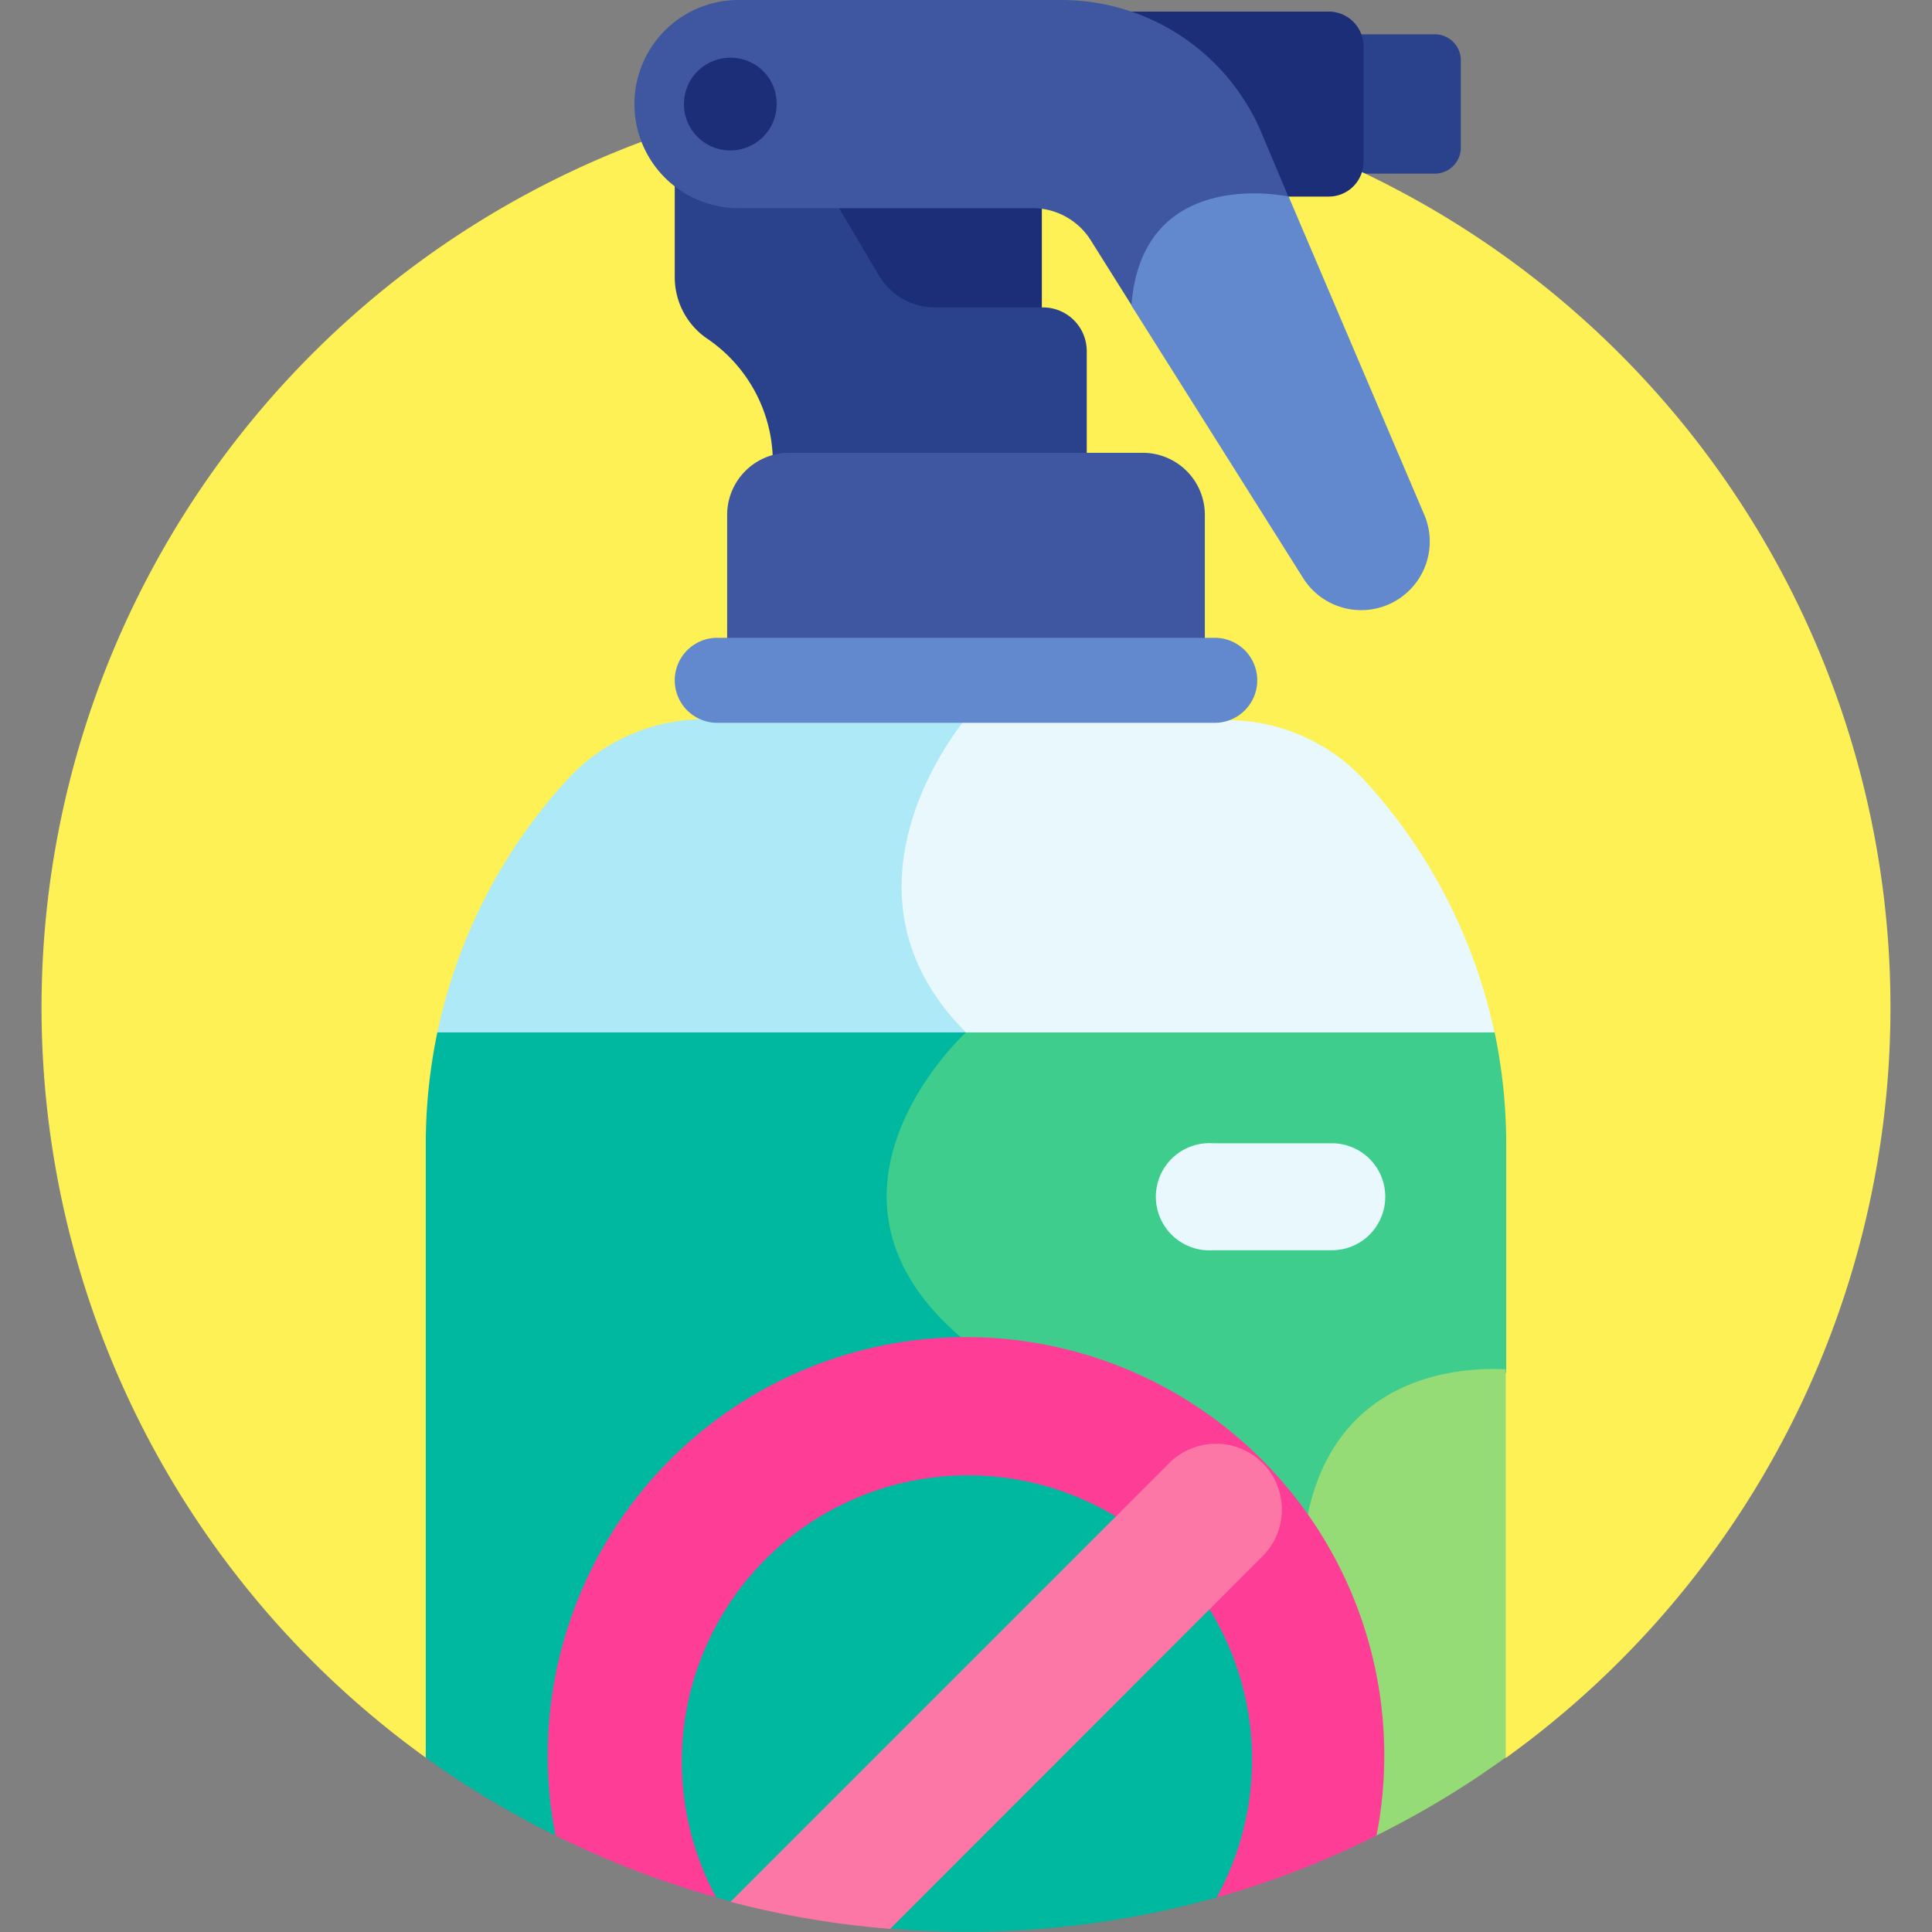
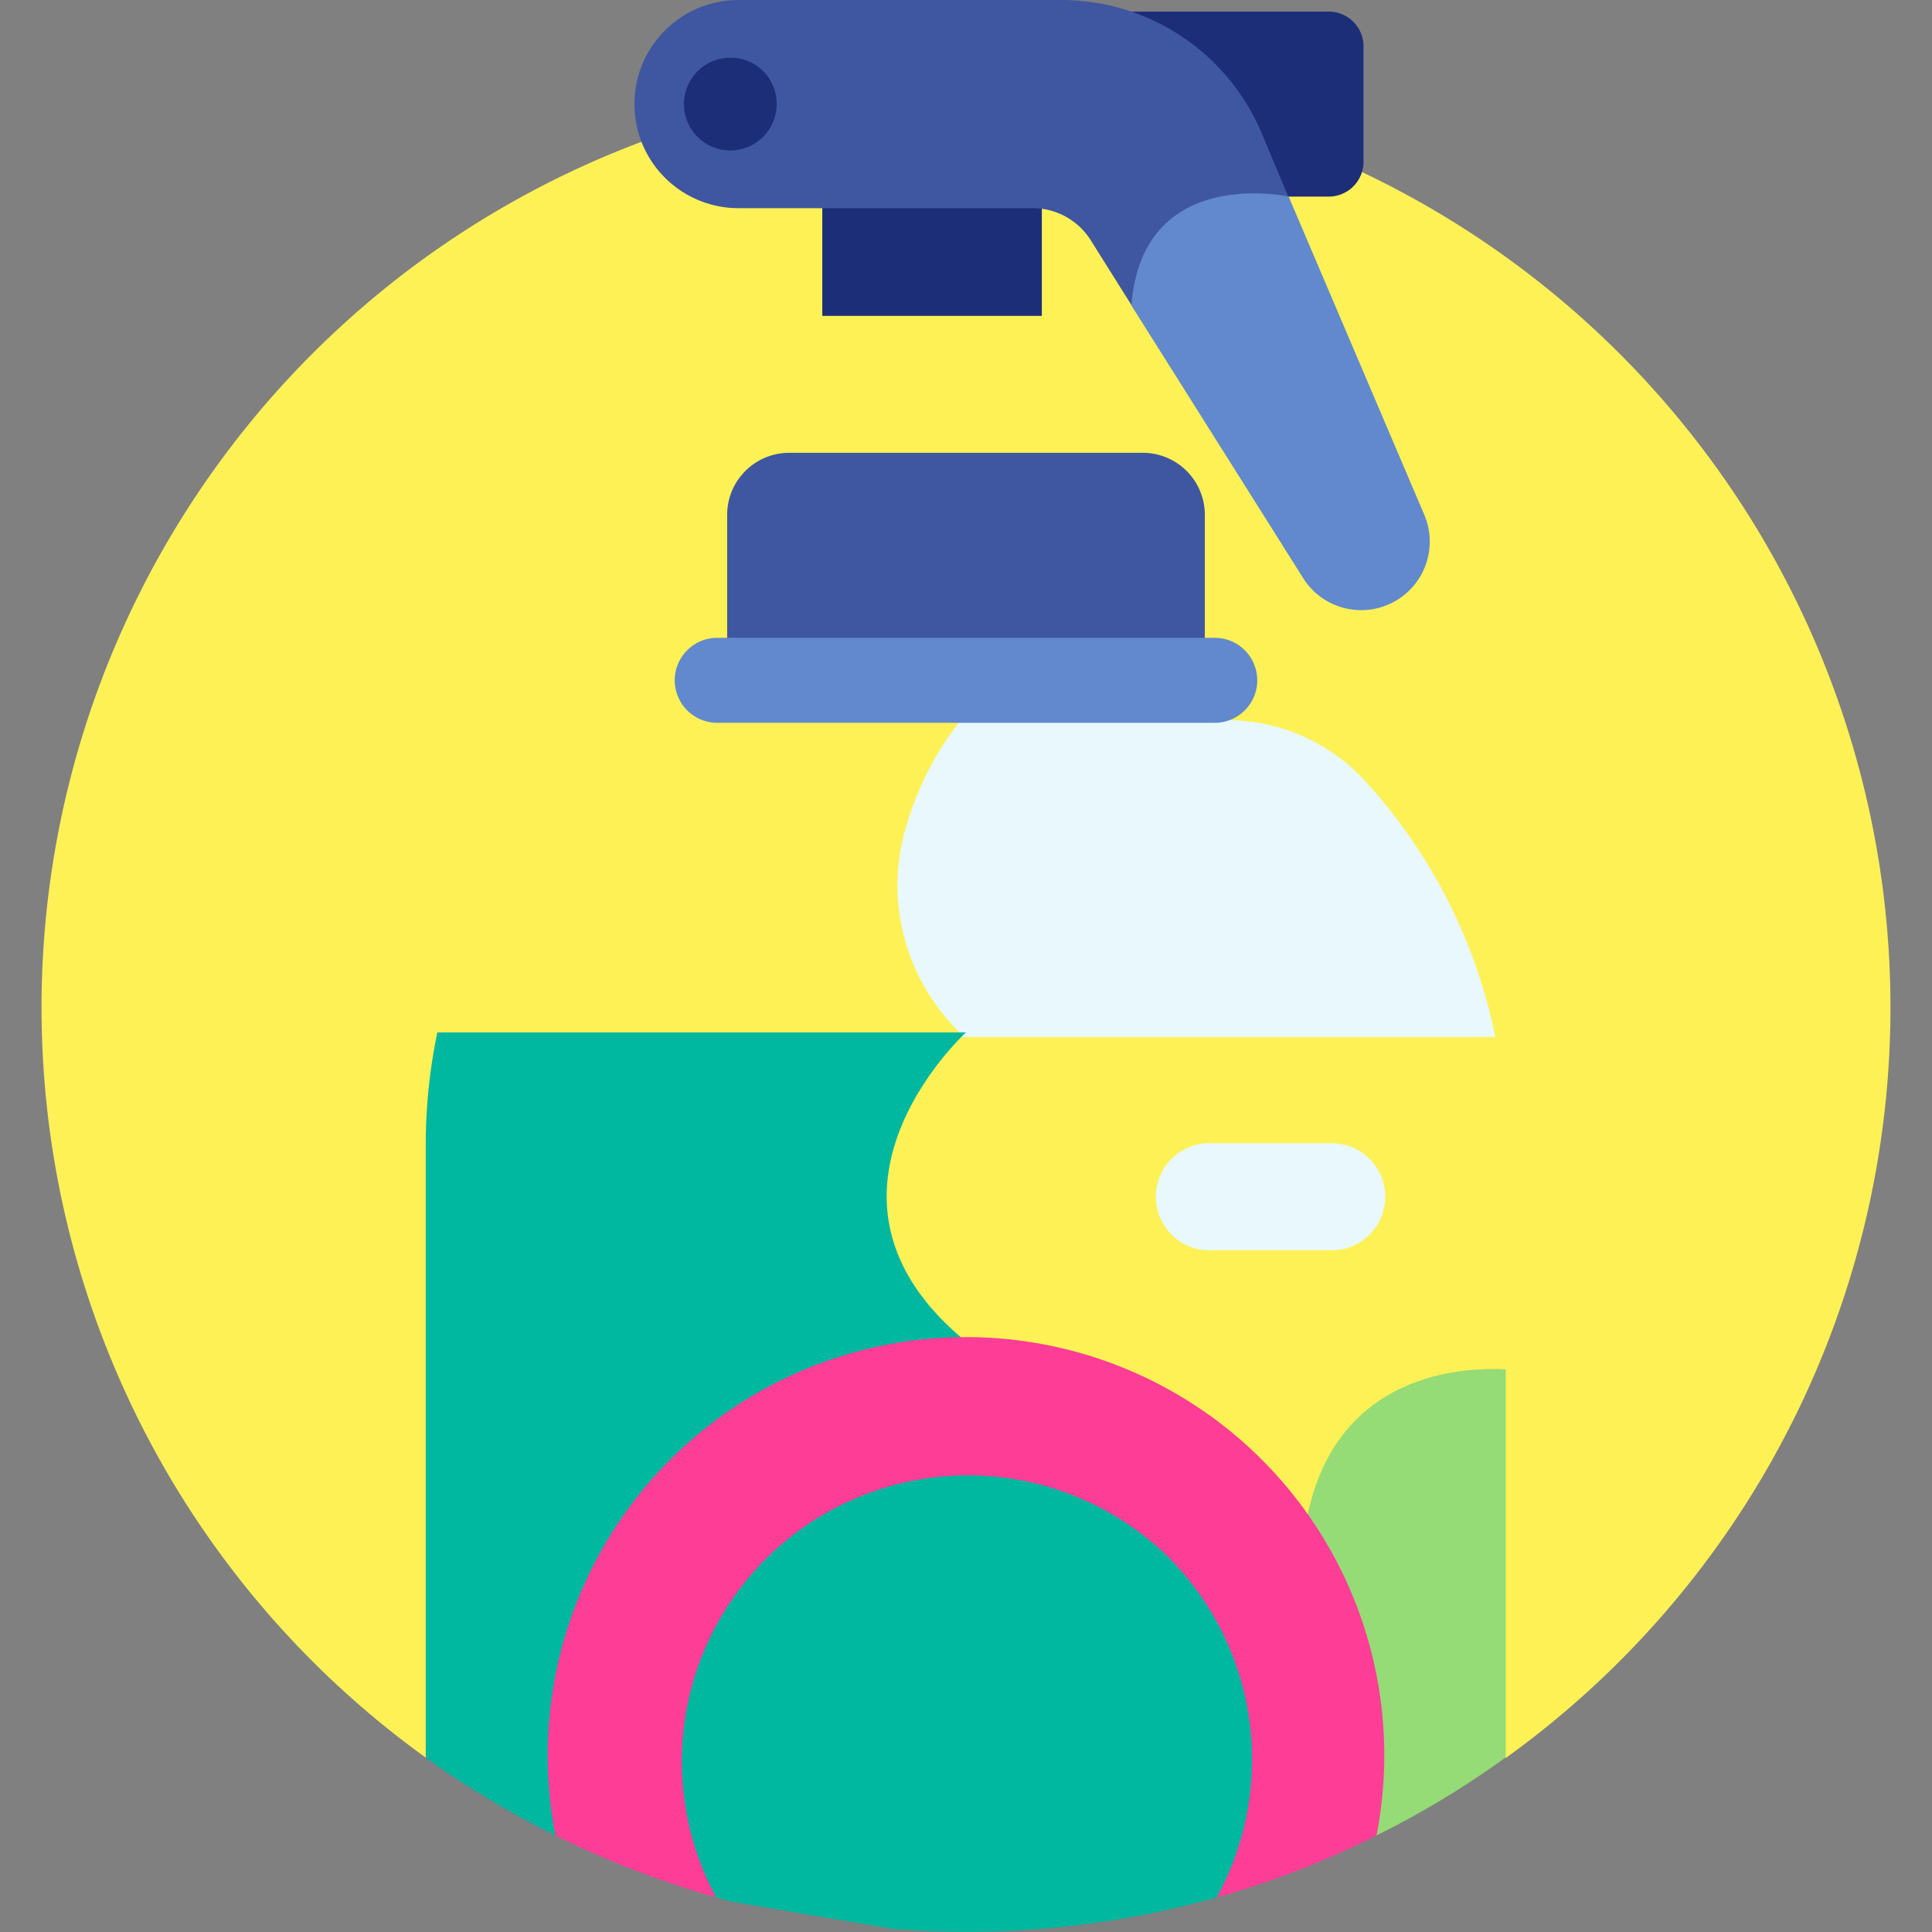
<svg xmlns="http://www.w3.org/2000/svg" id="Livello_1" data-name="Livello 1" viewBox="0 0 80 80" width="80px" height="80px">
  <rect x="0" y="0" width="80" height="80" fill="#808080" stroke="none" />
  <defs>
    <style>
      .cls-1 {
        fill: #2a428b;
      }

      .cls-2 {
        fill: #fef156;
      }

      .cls-3 {
        fill: #1d2e79;
      }

      .cls-4 {
        fill: #3f57a0;
      }

      .cls-5 {
        fill: #e8f8fc;
      }

      .cls-6 {
        fill: #ade9f7;
      }

      .cls-7 {
        fill: #6289cd;
      }

      .cls-8 {
        fill: #3ecd8d;
      }

      .cls-9 {
        fill: #95db76;
      }

      .cls-10 {
        fill: #00b7a0;
      }

      .cls-11 {
        fill: #fe3d97;
      }

      .cls-12 {
        fill: #fd77a6;
      }
    </style>
  </defs>
  <g>
-     <path class="cls-1" d="M59.41,1.42H56.22a1.7,1.7,0,0,1,.09.5V6.7a1.58,1.58,0,0,1-.09.49h3.19a1.08,1.08,0,0,0,1.08-1.08V2.51a1.08,1.08,0,0,0-1.08-1.09Zm0,0" />
    <path class="cls-2" d="M17.63,72.78H62.37a38.28,38.28,0,1,0-44.74,0Zm0,0" />
    <rect class="cls-3" x="34.05" y="8.25" width="9.09" height="4.83" />
-     <path class="cls-1" d="M43.24,12.73H38.71a2.69,2.69,0,0,1-2.32-1.33L34.66,8.48H30.58a4.26,4.26,0,0,1-2.64-.91v3.92A3.08,3.08,0,0,0,29.25,14,6.19,6.19,0,0,1,32,19.31h13V14.55a1.81,1.81,0,0,0-1.82-1.82Zm0,0" />
    <path class="cls-4" d="M49.89,26.55V21.32a2.57,2.57,0,0,0-2.57-2.57H32.68a2.57,2.57,0,0,0-2.57,2.57v5.23Zm0,0" />
    <path class="cls-5" d="M37.59,34a8.5,8.5,0,0,0,2.19,8.79l-.16.15h22.3a22.31,22.31,0,0,0-5.41-10.62,7.75,7.75,0,0,0-5.73-2.5h-11A12.79,12.79,0,0,0,37.59,34Zm0,0" />
-     <path class="cls-6" d="M29.22,29.78a7.73,7.73,0,0,0-5.73,2.5A22.31,22.31,0,0,0,18.08,42.9H39.84l.16-.15c-6-6,0-13,0-13Zm0,0" />
    <path class="cls-7" d="M50.3,29.93H29.7a1.76,1.76,0,0,1,0-3.52H50.3a1.76,1.76,0,1,1,0,3.52Zm0,0" />
    <path class="cls-3" d="M52.05,5.6l1.08,2.54H55A1.44,1.44,0,0,0,56.46,6.7V1.92A1.44,1.44,0,0,0,55,.48H46.2A8.94,8.94,0,0,1,52.05,5.6Zm0,0" />
    <path class="cls-4" d="M47,12.66a4.62,4.62,0,0,1,1.7-3.57,6.41,6.41,0,0,1,4.61-.8h.1L52.21,5.44A9,9,0,0,0,44,0H30.58a4.31,4.31,0,1,0,0,8.62H42.76a2.84,2.84,0,0,1,2.4,1.32L47,12.87c0-.07,0-.14,0-.21Zm0,0" />
    <path class="cls-3" d="M32.16,4.31a1.92,1.92,0,1,1-1.91-1.92,1.9,1.9,0,0,1,1.91,1.92Zm0,0" />
    <path class="cls-7" d="M46.85,12.65,54,24a2.84,2.84,0,0,0,5-2.63L53.36,8.14s-6.07-1.34-6.51,4.51Zm0,0" />
-     <path class="cls-8" d="M54.06,77.15V65.67c0-8.3,6-8.9,8.31-8.82V47.37a22.7,22.7,0,0,0-.48-4.62H39.78c-.61.6-3.31,3.48-3.22,7a8,8,0,0,0,3.34,6l0,0A26.68,26.68,0,0,1,48,61.77a19.38,19.38,0,0,1,4.37,7.9,19,19,0,0,1,.34,8Zm0,0" />
    <path class="cls-9" d="M53.9,65.52v11.7L57,76a37.64,37.64,0,0,0,5.35-3.23V56.7c-2.2-.11-8.47.32-8.47,8.82Zm0,0" />
    <path class="cls-10" d="M40,42.75H18.11a22.7,22.7,0,0,0-.48,4.62V72.78A37.54,37.54,0,0,0,23,76l6.65,2.56.63.18,6.61,1.12c1,.09,2.08.13,3.14.13a38.21,38.21,0,0,0,10.38-1.43l2.51-1C55.3,62.3,40,55.55,40,55.55c-7.39-6.06,0-12.8,0-12.8Zm0,0" />
    <path class="cls-11" d="M57,76A17.32,17.32,0,1,0,23,76a38.1,38.1,0,0,0,6.65,2.56A11.85,11.85,0,0,1,48.38,64.48a11.86,11.86,0,0,1,2,14.09A37,37,0,0,0,57,76Zm0,0" />
-     <path class="cls-12" d="M36.86,79.87,52.24,64.48a2.73,2.73,0,1,0-3.86-3.86L30.25,78.75a37.71,37.71,0,0,0,6.61,1.12Zm0,0" />
    <path class="cls-5" d="M57.36,49.55a2.21,2.21,0,0,0-2.21-2.21H50.23a2.22,2.22,0,1,0,0,4.43h4.92a2.21,2.21,0,0,0,2.21-2.22Zm0,0" />
  </g>
</svg>